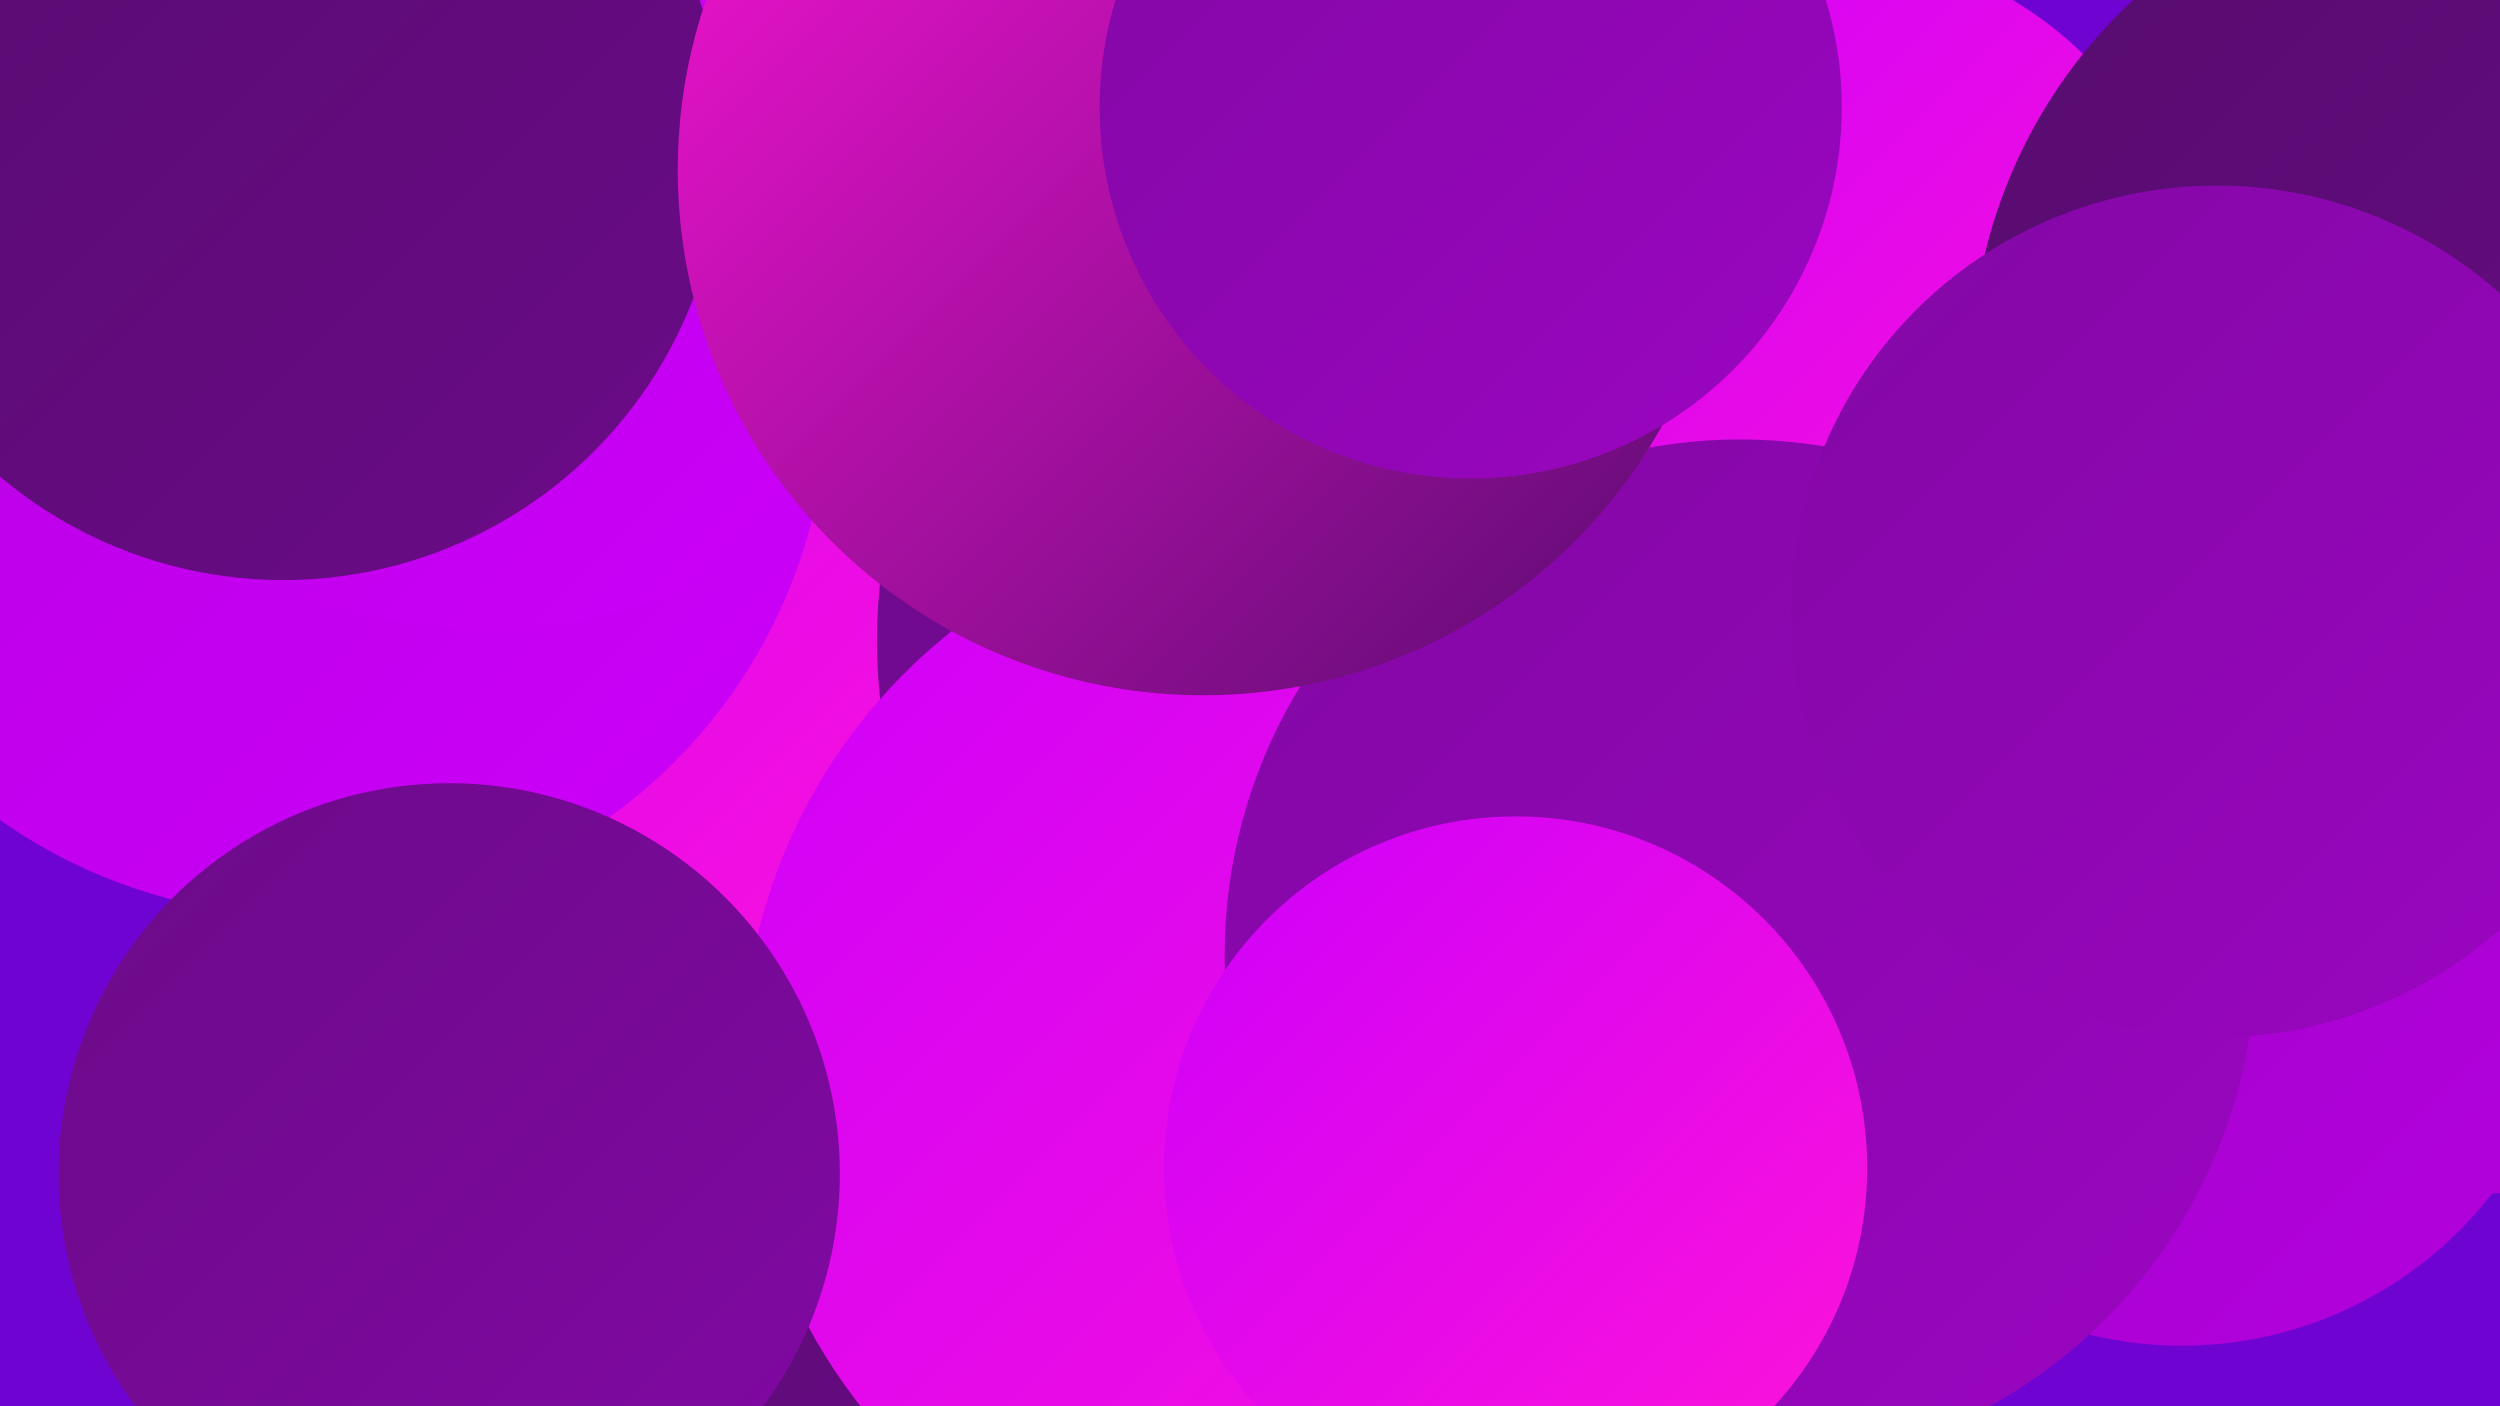
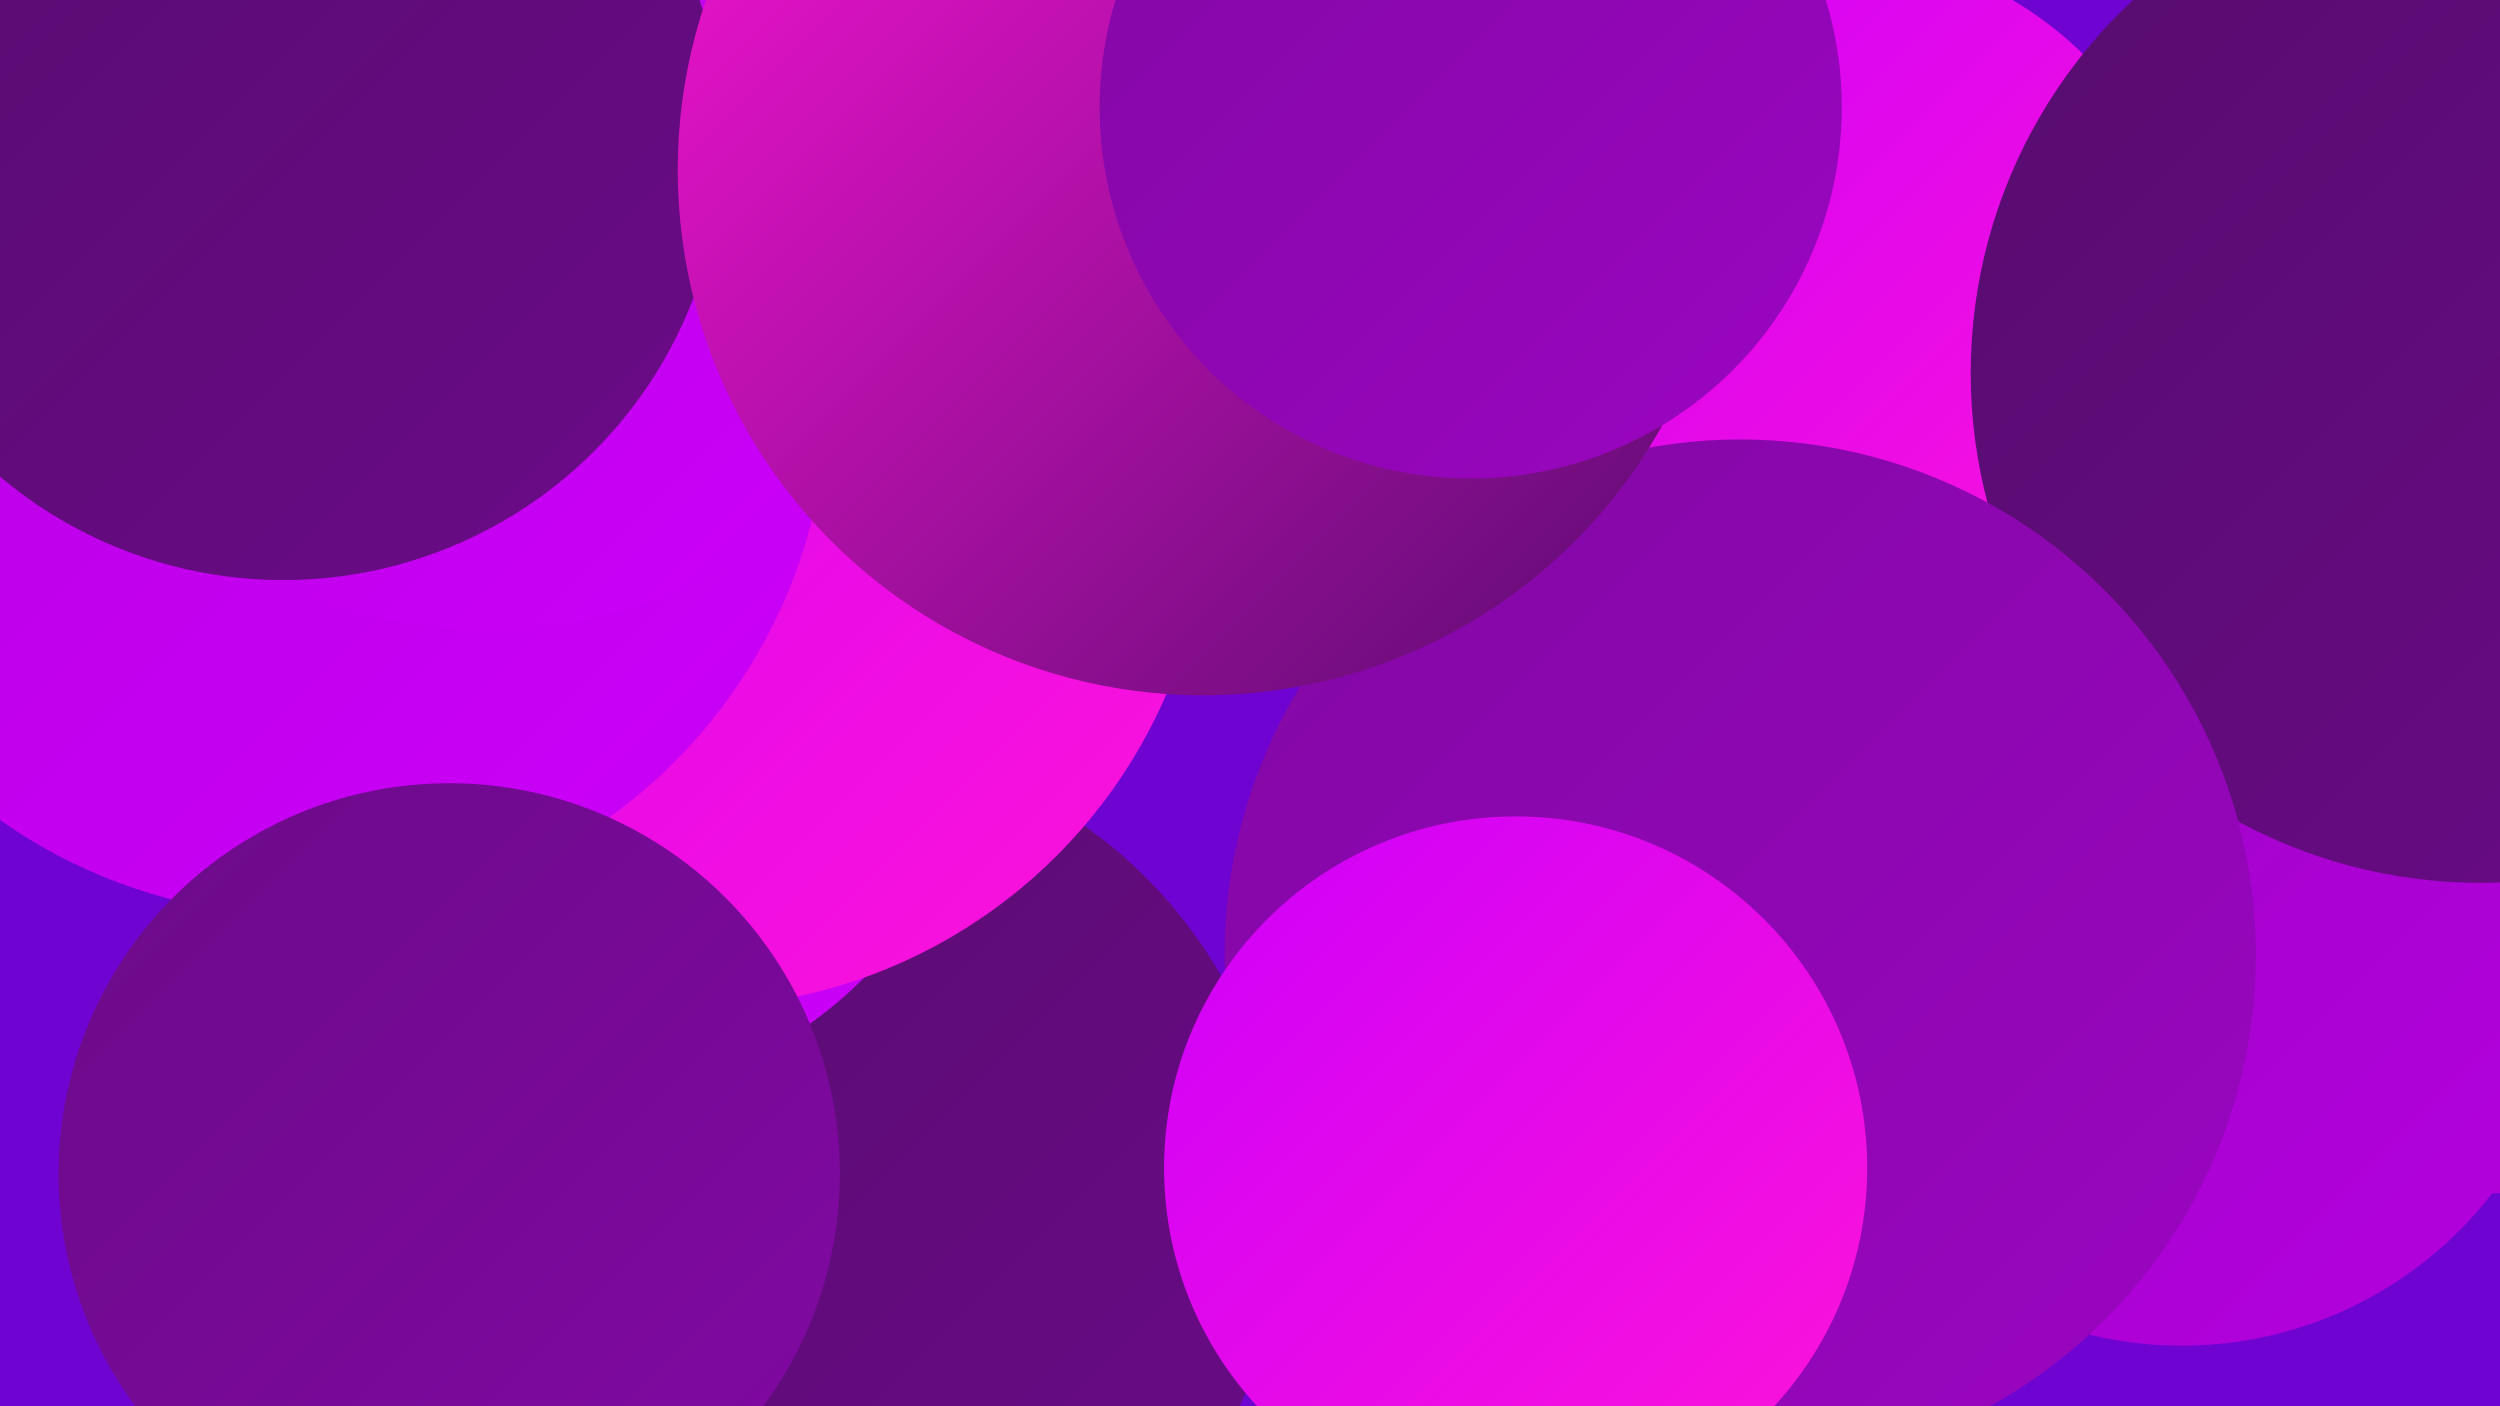
<svg xmlns="http://www.w3.org/2000/svg" width="1280" height="720">
  <defs>
    <linearGradient id="grad0" x1="0%" y1="0%" x2="100%" y2="100%">
      <stop offset="0%" style="stop-color:#560c6e;stop-opacity:1" />
      <stop offset="100%" style="stop-color:#6b0b88;stop-opacity:1" />
    </linearGradient>
    <linearGradient id="grad1" x1="0%" y1="0%" x2="100%" y2="100%">
      <stop offset="0%" style="stop-color:#6b0b88;stop-opacity:1" />
      <stop offset="100%" style="stop-color:#8208a4;stop-opacity:1" />
    </linearGradient>
    <linearGradient id="grad2" x1="0%" y1="0%" x2="100%" y2="100%">
      <stop offset="0%" style="stop-color:#8208a4;stop-opacity:1" />
      <stop offset="100%" style="stop-color:#9b05c1;stop-opacity:1" />
    </linearGradient>
    <linearGradient id="grad3" x1="0%" y1="0%" x2="100%" y2="100%">
      <stop offset="0%" style="stop-color:#9b05c1;stop-opacity:1" />
      <stop offset="100%" style="stop-color:#b500e0;stop-opacity:1" />
    </linearGradient>
    <linearGradient id="grad4" x1="0%" y1="0%" x2="100%" y2="100%">
      <stop offset="0%" style="stop-color:#b500e0;stop-opacity:1" />
      <stop offset="100%" style="stop-color:#cd00fa;stop-opacity:1" />
    </linearGradient>
    <linearGradient id="grad5" x1="0%" y1="0%" x2="100%" y2="100%">
      <stop offset="0%" style="stop-color:#cd00fa;stop-opacity:1" />
      <stop offset="100%" style="stop-color:#ff14d8;stop-opacity:1" />
    </linearGradient>
    <linearGradient id="grad6" x1="0%" y1="0%" x2="100%" y2="100%">
      <stop offset="0%" style="stop-color:#ff14d8;stop-opacity:1" />
      <stop offset="100%" style="stop-color:#560c6e;stop-opacity:1" />
    </linearGradient>
  </defs>
  <rect width="1280" height="720" fill="#6f03d1" />
  <circle cx="417" cy="619" r="240" fill="url(#grad0)" />
  <circle cx="1276" cy="364" r="247" fill="url(#grad3)" />
  <circle cx="290" cy="349" r="215" fill="url(#grad4)" />
  <circle cx="353" cy="250" r="266" fill="url(#grad5)" />
  <circle cx="1160" cy="341" r="196" fill="url(#grad5)" />
  <circle cx="155" cy="200" r="269" fill="url(#grad4)" />
-   <circle cx="724" cy="328" r="275" fill="url(#grad1)" />
  <circle cx="250" cy="67" r="255" fill="url(#grad4)" />
  <circle cx="935" cy="162" r="188" fill="url(#grad5)" />
-   <circle cx="616" cy="88" r="194" fill="url(#grad5)" />
-   <circle cx="663" cy="545" r="283" fill="url(#grad5)" />
  <circle cx="1117" cy="488" r="201" fill="url(#grad3)" />
  <circle cx="1270" cy="191" r="261" fill="url(#grad0)" />
  <circle cx="891" cy="489" r="264" fill="url(#grad2)" />
  <circle cx="776" cy="598" r="180" fill="url(#grad5)" />
-   <circle cx="1135" cy="313" r="218" fill="url(#grad2)" />
  <circle cx="145" cy="72" r="225" fill="url(#grad0)" />
  <circle cx="616" cy="87" r="269" fill="url(#grad6)" />
  <circle cx="753" cy="55" r="190" fill="url(#grad2)" />
  <circle cx="230" cy="601" r="200" fill="url(#grad1)" />
</svg>